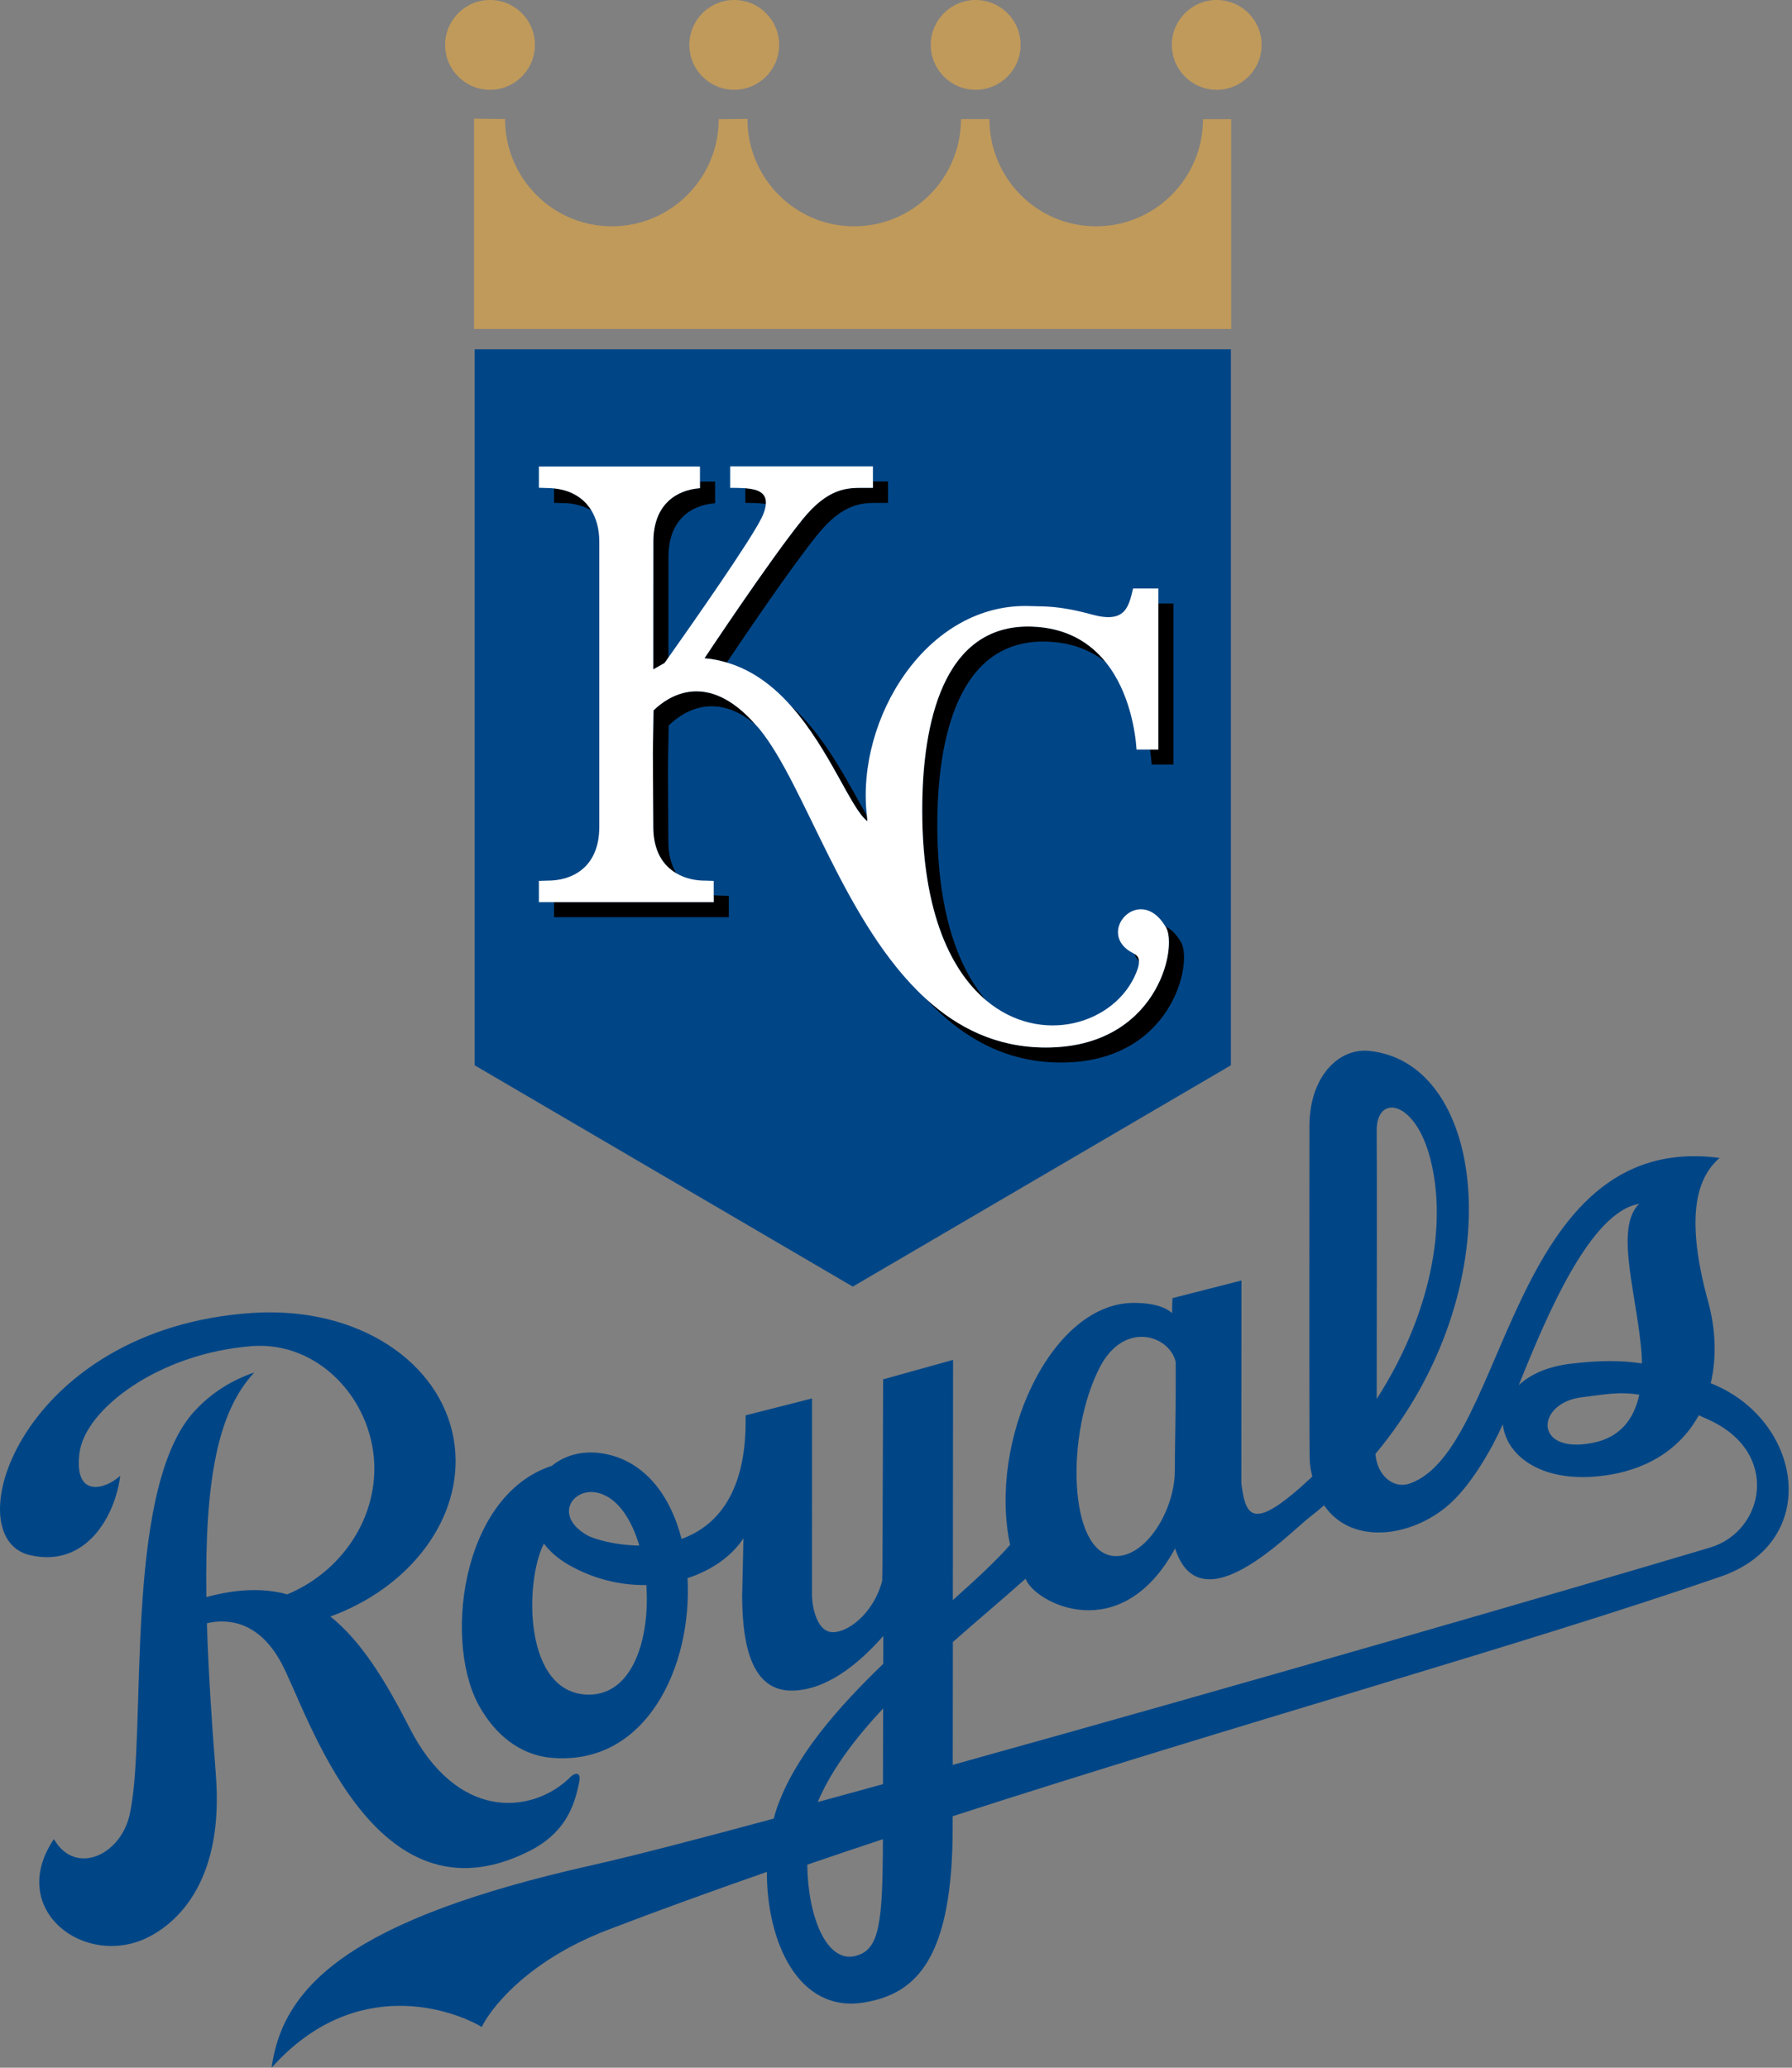
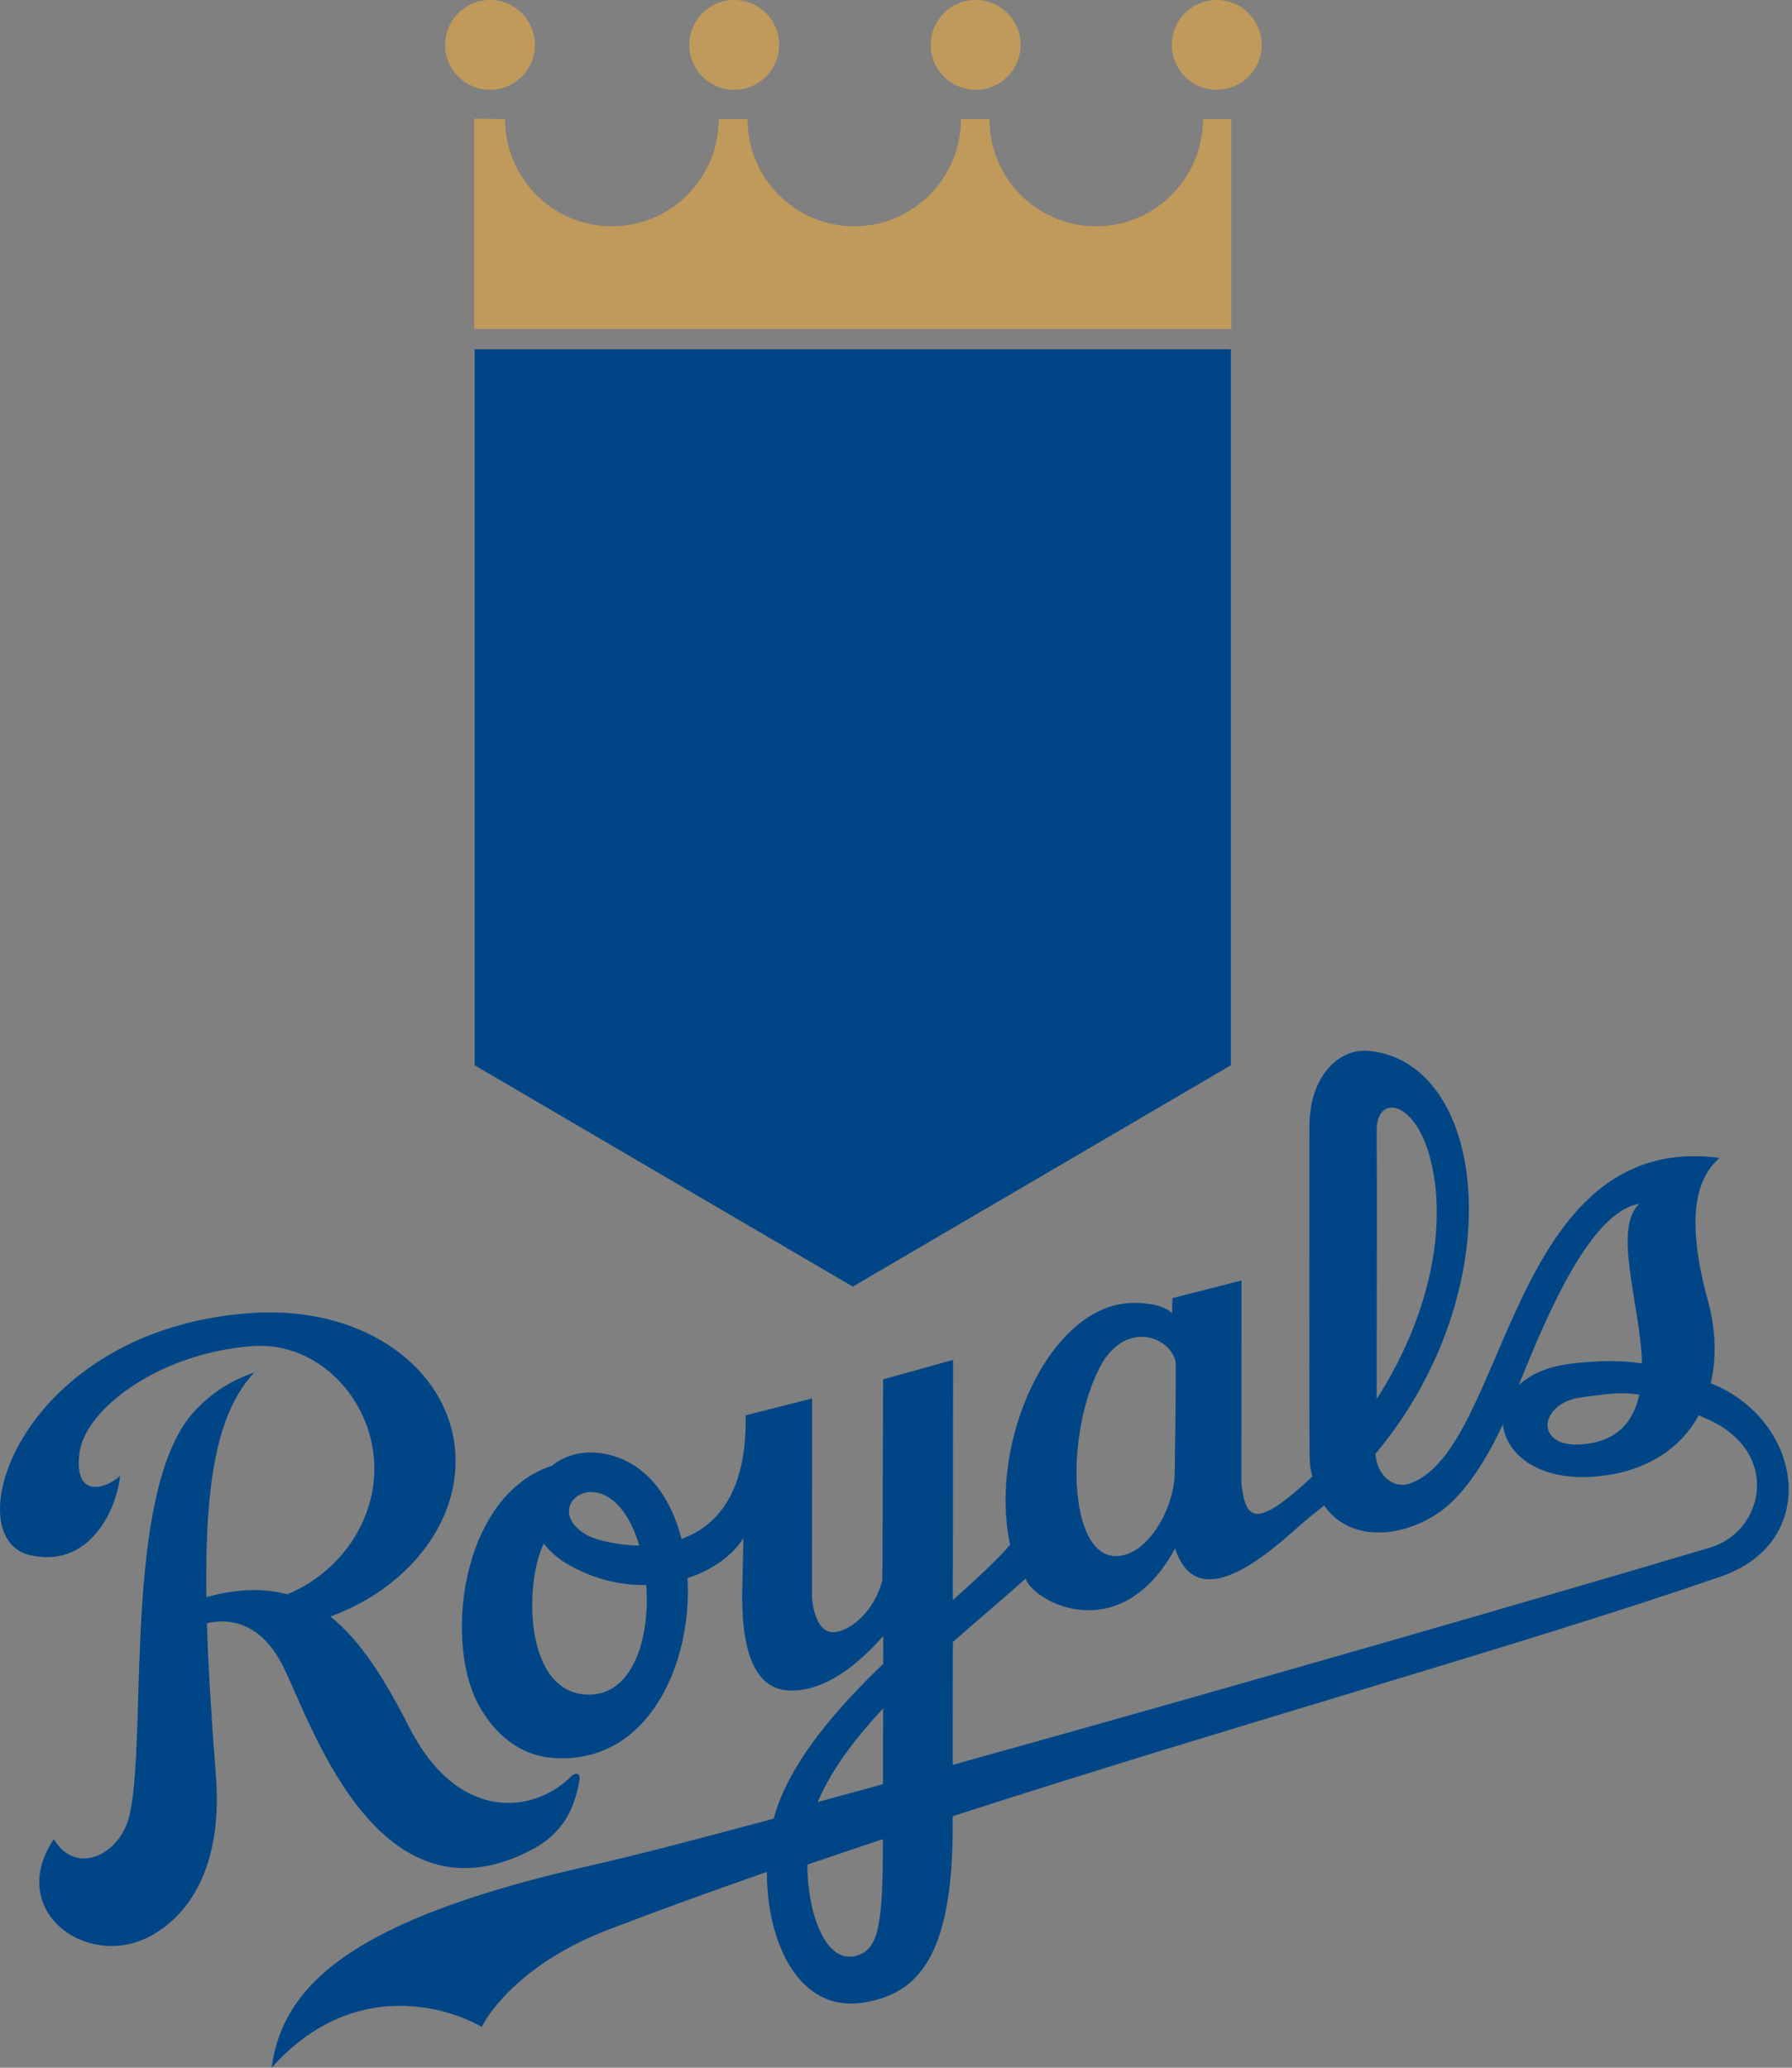
<svg xmlns="http://www.w3.org/2000/svg" clip-rule="evenodd" fill-rule="evenodd" width="234" height="270">
  <rect width="100%" height="100%" fill="#808080" stroke="none" />
  <rect id="backgroundrect" width="100%" height="100%" x="0" y="0" fill="none" stroke="none" />
  <g class="currentLayer" style="">
    <title>Layer 1</title>
    <path d="m61.982,45.609 v93.495 l49.376,28.9 l49.374,-28.9 v-93.495 h-98.749 zm116.025,91.589 c-3.634,0.118 -7.089,3.757 -7.024,10.095 c0,0 -0.021,35.3 0.002,38.722 c0.021,3.431 -0.002,4.649 0.102,5.404 c0.065,0.494 0.171,0.94 0.27,1.391 c-0.737,0.689 -1.479,1.375 -2.26,2.031 c-5.568,4.69 -6.49,3.041 -7.001,-1.188 l0.018,-26.449 l-9.011,2.304 s-0.06,0.846 -0.044,1.966 c-1.19,-1.121 -3.51,-1.386 -5.273,-1.338 c-10.649,0.263 -18.775,18.02 -15.889,31.589 c-1.862,2.13 -4.503,4.559 -7.475,7.213 l0.032,-31.365 l-9.136,2.542 l-0.083,23.734 c-0.012,0.418 -0.028,1.324 -0.039,2.581 c-1.206,4.51 -4.817,6.959 -6.719,6.675 c-1.936,-0.287 -2.493,-3.6 -2.449,-5.143 l0.007,-25.353 l-8.674,2.204 c0.21,10.129 -3.805,14.494 -8.362,16.137 c-1.469,-5.735 -4.891,-10.293 -10.333,-11.167 c-2.683,-0.425 -4.968,0.284 -6.608,1.622 c-11.987,3.893 -14.302,23.62 -9.212,31.827 c2.992,4.991 6.885,6.079 9.011,6.285 c12.507,1.215 18.574,-11.92 17.918,-23.445 c3.147,-1.019 5.762,-2.849 7.304,-5.206 l-0.171,7.509 c0.028,5.018 0.684,12.368 6.409,12.384 c4.351,0.007 8.537,-3.17 12.029,-7.142 c-0.005,1.167 -0.014,2.389 -0.014,3.644 c-5.975,5.758 -11.594,12.17 -13.902,18.879 c-0.148,0.432 -0.28,0.88 -0.402,1.333 c-10.078,2.726 -18.556,4.926 -23.727,6.084 c-31.405,7.045 -40.386,15.693 -41.834,26.442 c10.954,-12.267 23.808,-7.5 27.442,-5.314 c0.876,-1.899 5.425,-8.452 16.451,-12.682 c6.684,-2.567 13.669,-5.09 20.779,-7.572 c-0.025,9.099 4.097,18.517 12.759,17.04 c6.675,-1.134 11.59,-5.585 11.502,-23.315 l0.002,-0.994 c37.285,-12.063 74.475,-22.368 100.283,-31.289 c13.383,-4.633 10.568,-20.584 -1.294,-25.247 c0.781,-3.343 0.654,-7.042 -0.342,-10.668 c-3.408,-12.38 -0.853,-16.661 1.488,-18.759 c-27.604,-3.623 -27.696,38.163 -40.471,42.525 c-2.163,0.737 -4.256,-1.109 -4.459,-3.879 c17.9,-21.384 14.82,-51.111 -0.873,-52.624 c-0.245,-0.023 -0.483,-0.032 -0.726,-0.025 l-0.002,0.002 zm3.87,7.433 c1.562,0.118 3.611,2.119 4.76,6.188 c2.588,9.187 -0.032,21.254 -6.867,31.846 c0.012,-10.217 0.035,-32.301 0,-34.979 c-0.028,-2.1 0.894,-3.145 2.107,-3.055 zm32.156,12.572 c-3.359,3.251 -0.062,12.514 0.358,20.106 l0.012,0.721 c-2.655,-0.397 -5.499,-0.423 -9.332,0.046 c-3.073,0.372 -5.275,1.423 -6.744,2.784 c3.69,-9.224 9.371,-22.622 15.707,-23.657 zm-178.361,14.163 c-0.885,-0.009 -1.786,0.014 -2.699,0.074 c-30.222,1.987 -38.944,29.23 -29.129,31.61 c7.472,1.793 11.248,-5.268 11.853,-10.349 c-1.874,1.749 -6.07,3.043 -5.321,-2.955 c0.705,-5.712 10.342,-13.052 22.581,-13.976 c8.547,-0.608 15.497,6.788 15.908,15.24 c0.349,7.435 -4.408,14.3 -11.354,17.176 c-3.001,-0.82 -6.449,-0.76 -10.564,0.36 c-0.219,-15.587 1.567,-24.295 6.259,-29.33 c-2.717,0.924 -5.693,2.576 -8.209,5.506 c-8.872,10.631 -5.827,41.474 -7.99,51.839 c-0.98,5.585 -7.114,8.537 -9.97,3.588 c-6.289,9.307 4.263,17.105 12.562,12.685 c3.942,-2.096 9.649,-7.657 8.586,-21.114 c-0.594,-7.523 -0.991,-14.055 -1.167,-19.76 c2.532,-0.585 6.701,-0.446 9.737,5.217 c3.443,6.416 11.962,34.72 32.257,24.586 c4.663,-2.324 5.966,-5.686 6.627,-9.101 c0.254,-1.282 -0.515,-1.356 -1.379,-0.393 c-4.917,4.584 -14.561,5.557 -20.806,-6.694 c-3.228,-6.338 -6.391,-11.375 -10.314,-14.492 c10.018,-3.639 16.858,-12.19 16.324,-21.287 c-0.615,-10.34 -10.536,-18.279 -23.794,-18.426 l0.002,-0.007 zm113.031,3.209 c2.29,-0.176 4.358,1.299 4.82,3.26 c0.037,6.324 -0.132,12.193 -0.118,14.147 c0.035,5.171 -3.778,11.442 -7.89,11.204 c-6.03,-0.347 -6.396,-15.993 -1.895,-24.662 c1.389,-2.676 3.304,-3.812 5.083,-3.949 zm62.442,7.371 c0.427,-0.021 0.857,-0.021 1.287,0.005 h0.058 c0.437,0.016 0.883,0.069 1.349,0.139 l0.046,0.007 l0.171,0.028 c-0.689,3.165 -2.468,5.543 -5.998,6.264 c-7.837,1.601 -7.555,-5.164 -1.534,-5.931 c1.199,-0.152 2.211,-0.298 3.145,-0.397 l0.09,-0.007 c0.455,-0.049 0.887,-0.085 1.322,-0.102 l0.065,-0.005 zm10.686,2.856 l1.37,0.622 c9.362,4.307 7.151,14.545 0.122,16.647 c-18.741,5.601 -61.663,18.029 -98.913,28.382 l0.016,-16.04 c3.274,-2.895 6.571,-5.654 9.496,-8.269 c1.091,3.087 12.377,9.154 19.522,-3.949 c3.295,10.222 14.859,-1.992 17.539,-4.057 c0.663,-0.511 1.287,-1.044 1.915,-1.571 c3.762,5.497 12.038,4.034 16.77,-0.522 c2.468,-2.378 4.924,-6.393 6.571,-10.067 c0.395,3.921 4.776,7.634 12.662,6.774 c6.405,-0.705 10.635,-3.775 12.932,-7.95 zm-144.495,10.03 c0.414,0.014 0.848,0.102 1.289,0.27 c2.241,0.855 3.889,3.463 4.854,6.714 c-3.251,-0.035 -6.005,-0.885 -6.791,-1.338 c-4.127,-2.359 -2.25,-5.744 0.647,-5.647 zm-6.319,6.726 c0.769,1.007 1.8,1.945 3.193,2.75 c3.327,1.911 6.869,2.717 10.185,2.666 c0.492,6.941 -1.74,14.291 -7.463,14.307 c-8.591,0.021 -8.466,-14.688 -5.915,-19.723 zm44.302,21.534 c-0.014,3.563 -0.018,7.029 -0.023,9.882 c-2.886,0.795 -5.728,1.571 -8.498,2.329 l0.134,-0.351 c1.802,-4.092 4.827,-8.059 8.387,-11.86 zm-0.03,17.066 c-0.012,11.114 -0.469,14.427 -3.542,15.236 c-3.893,1.019 -6.275,-5.347 -6.329,-11.906 c3.283,-1.128 6.571,-2.234 9.871,-3.329 z" fill="#004687" id="svg_1" class="" />
-     <path d="m63.988,-0.001 c-3.242,0 -5.864,2.622 -5.864,5.864 c0,3.235 2.622,5.862 5.864,5.862 c3.239,0 5.862,-2.627 5.862,-5.862 c0,-3.242 -2.622,-5.864 -5.862,-5.864 zm31.89,0 c-3.239,0 -5.864,2.622 -5.864,5.864 c0,3.235 2.625,5.862 5.864,5.862 s5.862,-2.627 5.862,-5.862 c0,-3.242 -2.622,-5.864 -5.862,-5.864 zm31.527,0 c-3.237,0 -5.866,2.622 -5.866,5.864 c0,3.235 2.629,5.862 5.866,5.862 s5.864,-2.627 5.864,-5.862 c0,-3.242 -2.627,-5.864 -5.864,-5.864 zm31.474,0 c-3.235,0 -5.862,2.622 -5.862,5.864 c0,3.235 2.627,5.862 5.862,5.862 c3.242,0 5.864,-2.627 5.864,-5.862 c0,-3.242 -2.622,-5.864 -5.864,-5.864 zm-96.973,15.497 v27.467 h98.865 v-27.4 h-3.685 c0,7.713 -6.255,13.988 -13.965,13.988 c-7.715,0 -13.921,-6.278 -13.921,-13.993 h-3.718 c0,7.715 -6.25,13.993 -13.969,13.993 c-7.71,0 -13.914,-6.308 -13.914,-14.023 l-3.75,0.037 c0,7.715 -6.248,13.986 -13.965,13.986 c-7.715,0 -13.935,-6.296 -13.935,-14.006 z" fill="#c09a5b" id="svg_2" class="" />
-     <path d="m113.987,62.871 v0.825 h-1.315 c-2.026,0 -4.545,-0.002 -7.883,4.138 c-4.288,5.291 -12.791,18.117 -12.791,18.117 c1.026,0.074 1.985,0.289 2.914,0.555 c2.324,-3.463 8.424,-12.477 11.844,-16.703 c3.348,-4.136 5.859,-4.138 7.888,-4.138 h1.315 v-2.796 h-1.971 v0.002 zm-22.583,0.014 v0.855 c-3.013,0.226 -6.086,2.059 -6.086,7.008 l-0.007,16.654 l1.458,-0.827 l0.511,-0.716 l0.009,-13.138 c0,-4.951 3.075,-6.784 6.088,-7.005 v-2.83 h-1.973 zm5.917,0.862 v1.918 c0.945,0 1.878,0.018 2.683,0.143 c0.125,-1.493 -1.081,-1.941 -2.683,-2.061 zm-24.979,0.025 v1.888 l1.065,0.03 c1.303,-0.012 2.655,0.277 3.817,0.963 c-1.116,-1.855 -2.983,-2.703 -4.882,-2.881 zm78.925,15.025 v19.066 h-1.102 c0.116,0.779 0.187,1.46 0.224,1.971 h2.849 v-21.037 zm-16.569,3.018 c-11.874,-0.36 -14.096,13.369 -14.263,22.738 c-0.236,13.819 3.466,21.943 8.274,26.019 c-3.81,-4.512 -6.502,-12.186 -6.303,-24.05 c0.166,-9.367 2.391,-23.101 14.261,-22.738 c3.323,0.099 5.829,1.171 7.745,2.706 c-2.042,-2.555 -5.099,-4.529 -9.713,-4.672 v-0.002 zm-43.431,8.457 c-2.738,-0.129 -4.829,1.416 -5.924,2.484 l-0.088,5.474 l0.051,9.725 c0,3.189 1.289,5.065 3.001,6.07 c-0.626,-1.035 -1.03,-2.359 -1.03,-4.099 l-0.049,-9.725 l0.09,-5.469 c1.735,-1.694 5.984,-4.612 11.347,-0.113 c-2.75,-3.133 -5.268,-4.247 -7.398,-4.346 zm12.045,1.915 c5.067,5.721 7.83,13.493 9.956,15.037 l-0.069,-0.728 c-2.193,-3.711 -5.171,-10.065 -9.887,-14.309 zm-10.113,24.718 v0.887 h-20.857 v1.971 h22.826 v-2.773 l-1.063,-0.037 c-0.298,0.005 -0.603,-0.023 -0.906,-0.049 zm58.981,4.064 l0.088,0.122 c1.543,2.731 -1.234,15.691 -15.698,15.691 c-6.372,0 -11.467,-2.535 -15.684,-6.384 c4.582,4.933 10.254,8.348 17.655,8.348 c14.462,0 17.239,-12.957 15.691,-15.686 c-0.622,-1.095 -1.335,-1.754 -2.052,-2.091 zm-4.057,3.581 c0.12,0.335 0.321,0.661 0.603,0.968 c-0.007,-0.485 -0.219,-0.765 -0.603,-0.968 z" id="svg_3" class="" />
-     <path d="m152.261,121.096 l-0.079,-0.12 c-3.401,-5.719 -9.355,0.991 -4.145,3.524 l0.085,0.055 c0.381,0.206 0.596,0.485 0.603,0.97 c0.009,0.342 -0.067,0.765 -0.321,1.409 c-2.659,6.724 -12.44,9.787 -19.695,3.646 c-4.808,-4.076 -8.51,-12.2 -8.276,-26.019 c0.169,-9.369 2.389,-23.103 14.263,-22.74 c4.612,0.143 7.669,2.121 9.711,4.674 c3.126,3.907 3.859,9.173 4.004,11.379 h2.853 v-21.037 h-3.302 c-0.594,2.428 -0.991,4.621 -5.414,3.399 c-4.427,-1.213 -6.345,-1.021 -7.89,-1.091 c-13.6,-0.596 -22.918,14.716 -21.462,27.352 l0.072,0.737 c-2.128,-1.548 -4.891,-9.321 -9.963,-15.037 c-2.276,-2.572 -5.03,-4.702 -8.396,-5.684 c-0.929,-0.268 -1.888,-0.483 -2.914,-0.557 c0,0 8.505,-12.83 12.791,-18.119 c3.341,-4.136 5.859,-4.136 7.886,-4.136 h1.315 v-2.798 h-18.641 v2.798 c0.677,0 1.349,0.007 1.975,0.051 c1.599,0.12 2.805,0.571 2.683,2.063 c-0.044,0.508 -0.196,1.109 -0.601,1.902 c-1.562,3.094 -8.798,13.443 -12.126,18.147 l-0.508,0.716 l-1.463,0.827 l0.009,-16.652 c0,-4.949 3.073,-6.784 6.086,-7.01 v-2.826 h-21.033 v2.773 l1.067,0.032 c0.298,-0.005 0.601,0.023 0.903,0.053 c1.897,0.183 3.768,1.026 4.887,2.881 c0.626,1.035 1.03,2.357 1.03,4.094 v37.211 c0,5.349 -3.597,7.063 -6.821,7.029 l-1.067,0.035 v2.773 h22.828 v-2.773 l-1.067,-0.035 c-1.301,0.016 -2.655,-0.28 -3.822,-0.963 c-1.714,-1.003 -3.001,-2.881 -3.001,-6.065 l-0.055,-9.73 l0.088,-5.471 c1.95,-1.895 7.045,-5.303 13.322,1.862 c0.171,0.192 0.34,0.363 0.511,0.573 c5.989,7.313 11.06,25.483 21.712,35.205 c4.219,3.854 9.309,6.382 15.686,6.382 c14.462,0 17.239,-12.957 15.691,-15.691 " fill="#fff" id="svg_4" class="" />
+     <path d="m63.988,-0.001 c-3.242,0 -5.864,2.622 -5.864,5.864 c0,3.235 2.622,5.862 5.864,5.862 c3.239,0 5.862,-2.627 5.862,-5.862 c0,-3.242 -2.622,-5.864 -5.862,-5.864 zm31.89,0 c-3.239,0 -5.864,2.622 -5.864,5.864 c0,3.235 2.625,5.862 5.864,5.862 s5.862,-2.627 5.862,-5.862 c0,-3.242 -2.622,-5.864 -5.862,-5.864 zm31.527,0 c-3.237,0 -5.866,2.622 -5.866,5.864 c0,3.235 2.629,5.862 5.866,5.862 s5.864,-2.627 5.864,-5.862 c0,-3.242 -2.627,-5.864 -5.864,-5.864 zm31.474,0 c-3.235,0 -5.862,2.622 -5.862,5.864 c0,3.235 2.627,5.862 5.862,5.862 c3.242,0 5.864,-2.627 5.864,-5.862 c0,-3.242 -2.622,-5.864 -5.864,-5.864 m-96.973,15.497 v27.467 h98.865 v-27.4 h-3.685 c0,7.713 -6.255,13.988 -13.965,13.988 c-7.715,0 -13.921,-6.278 -13.921,-13.993 h-3.718 c0,7.715 -6.25,13.993 -13.969,13.993 c-7.71,0 -13.914,-6.308 -13.914,-14.023 l-3.75,0.037 c0,7.715 -6.248,13.986 -13.965,13.986 c-7.715,0 -13.935,-6.296 -13.935,-14.006 z" fill="#c09a5b" id="svg_2" class="" />
  </g>
</svg>